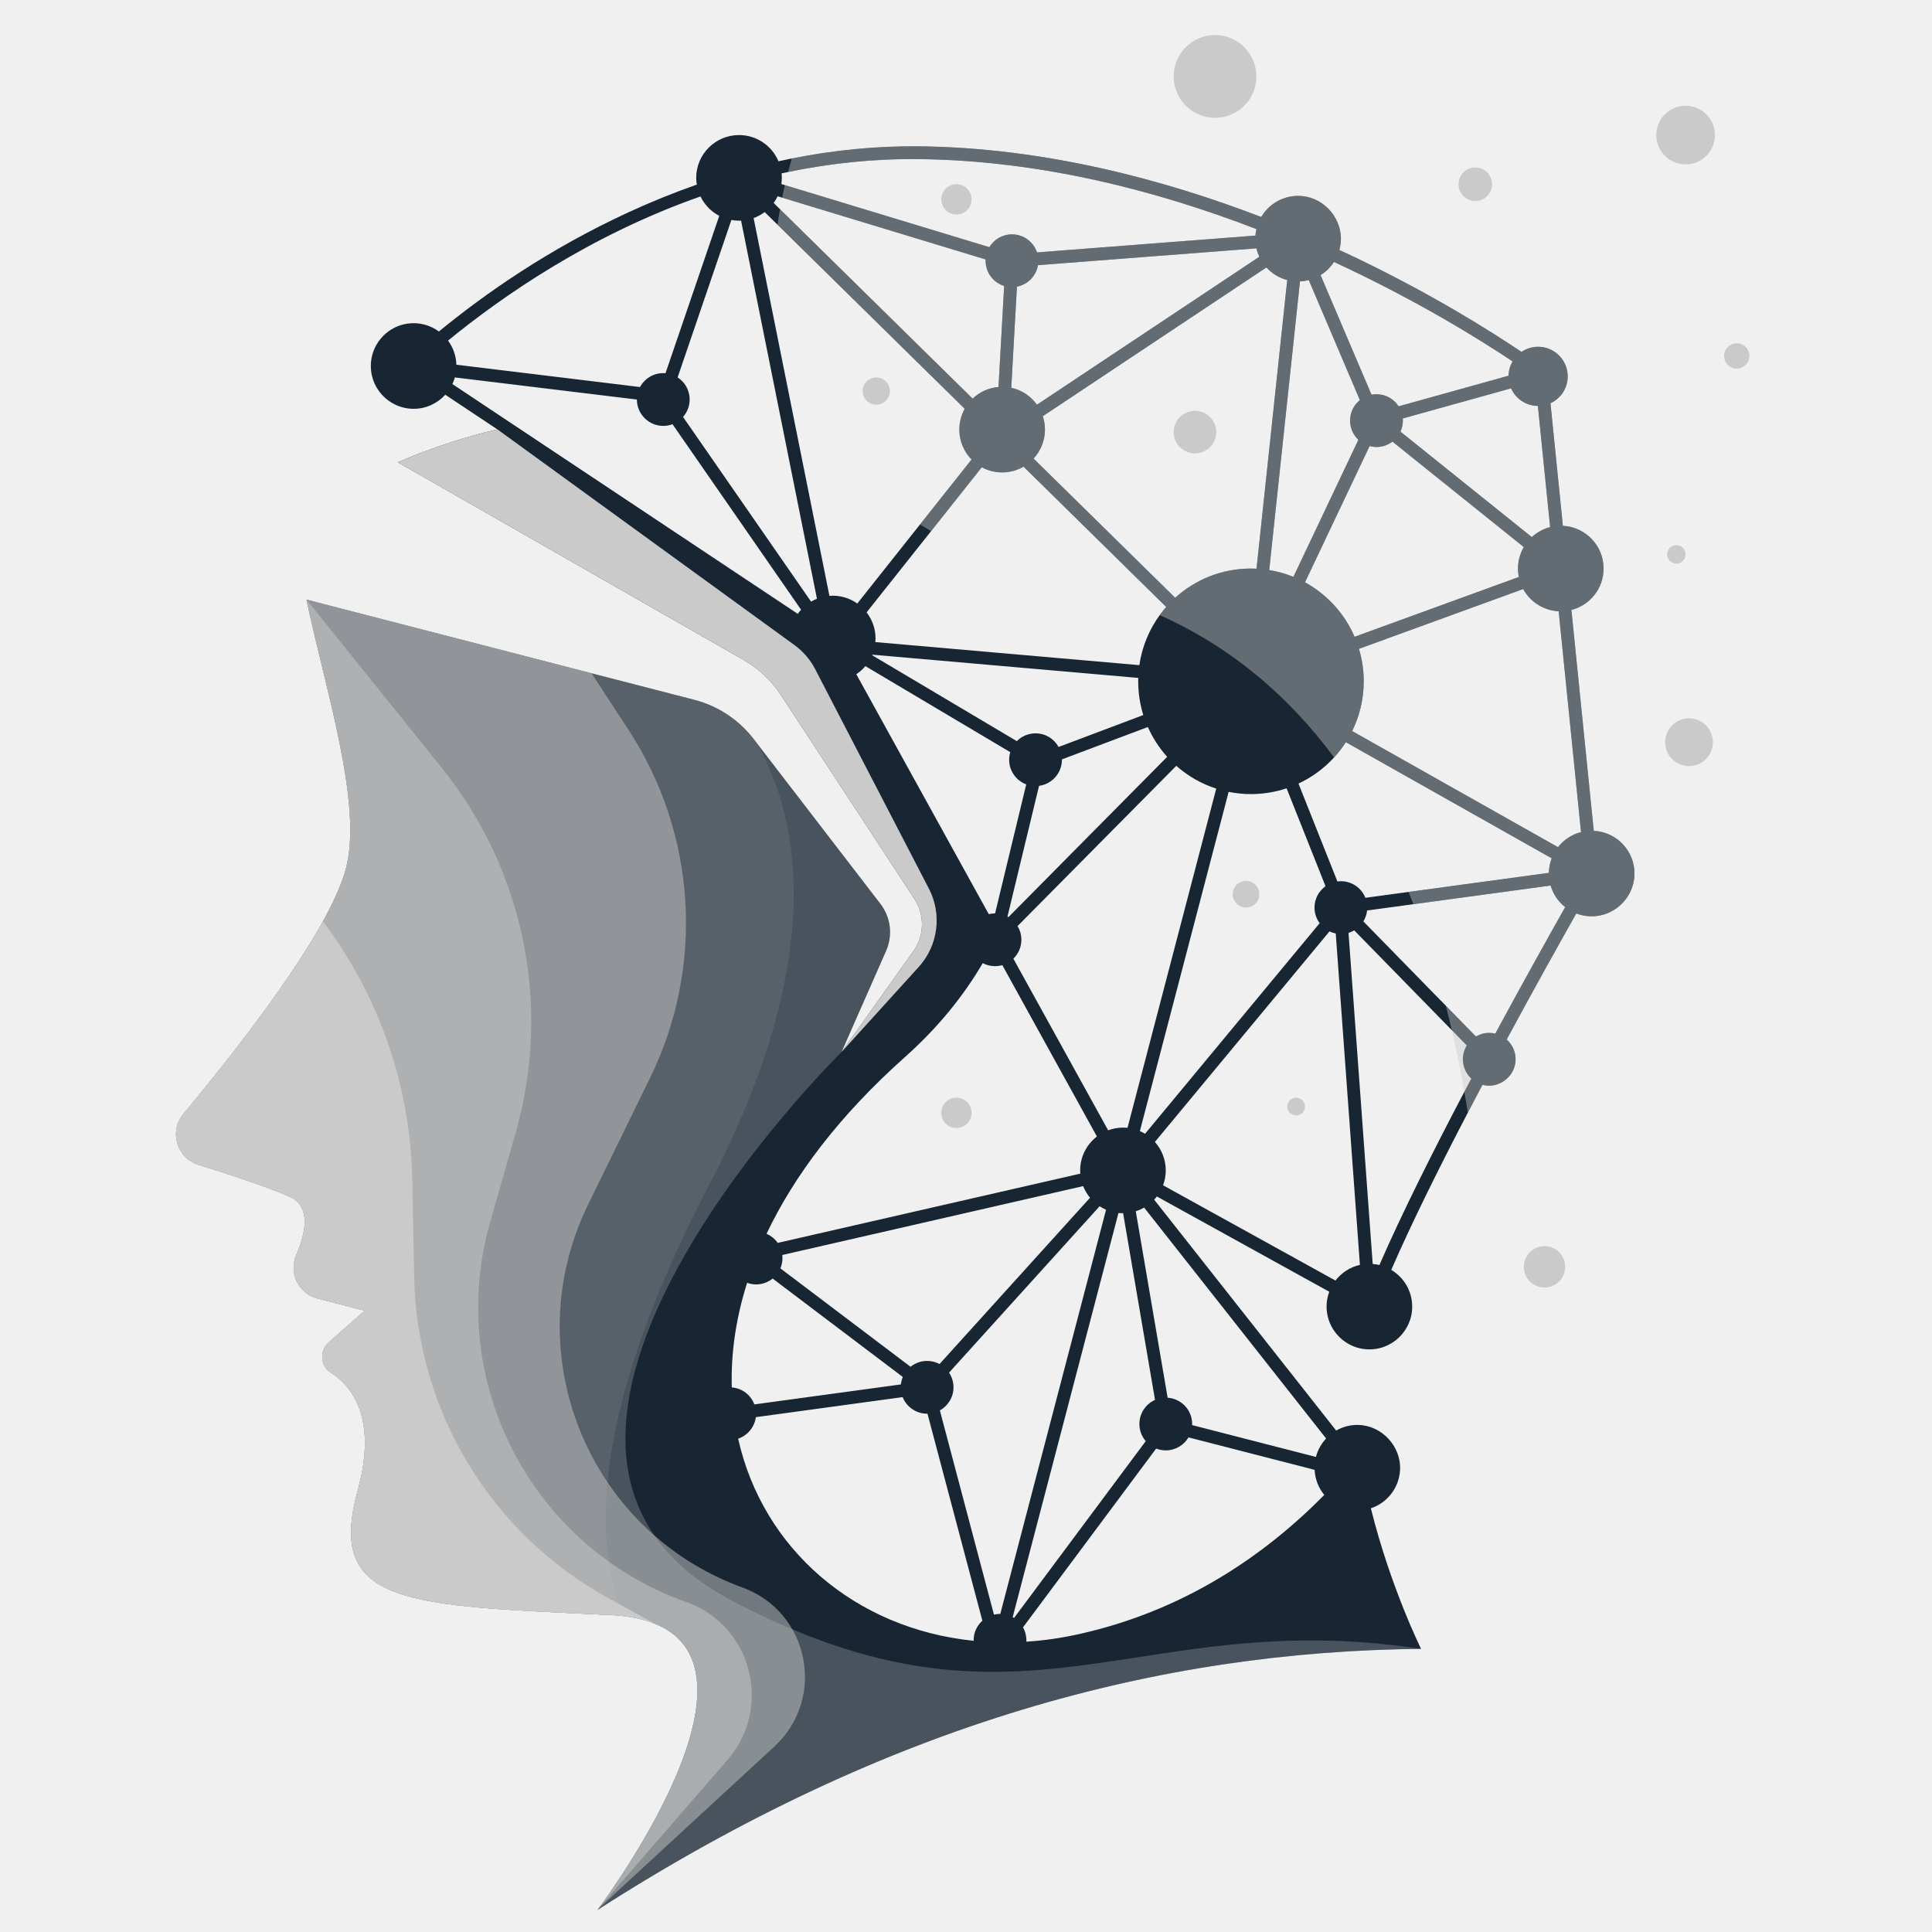
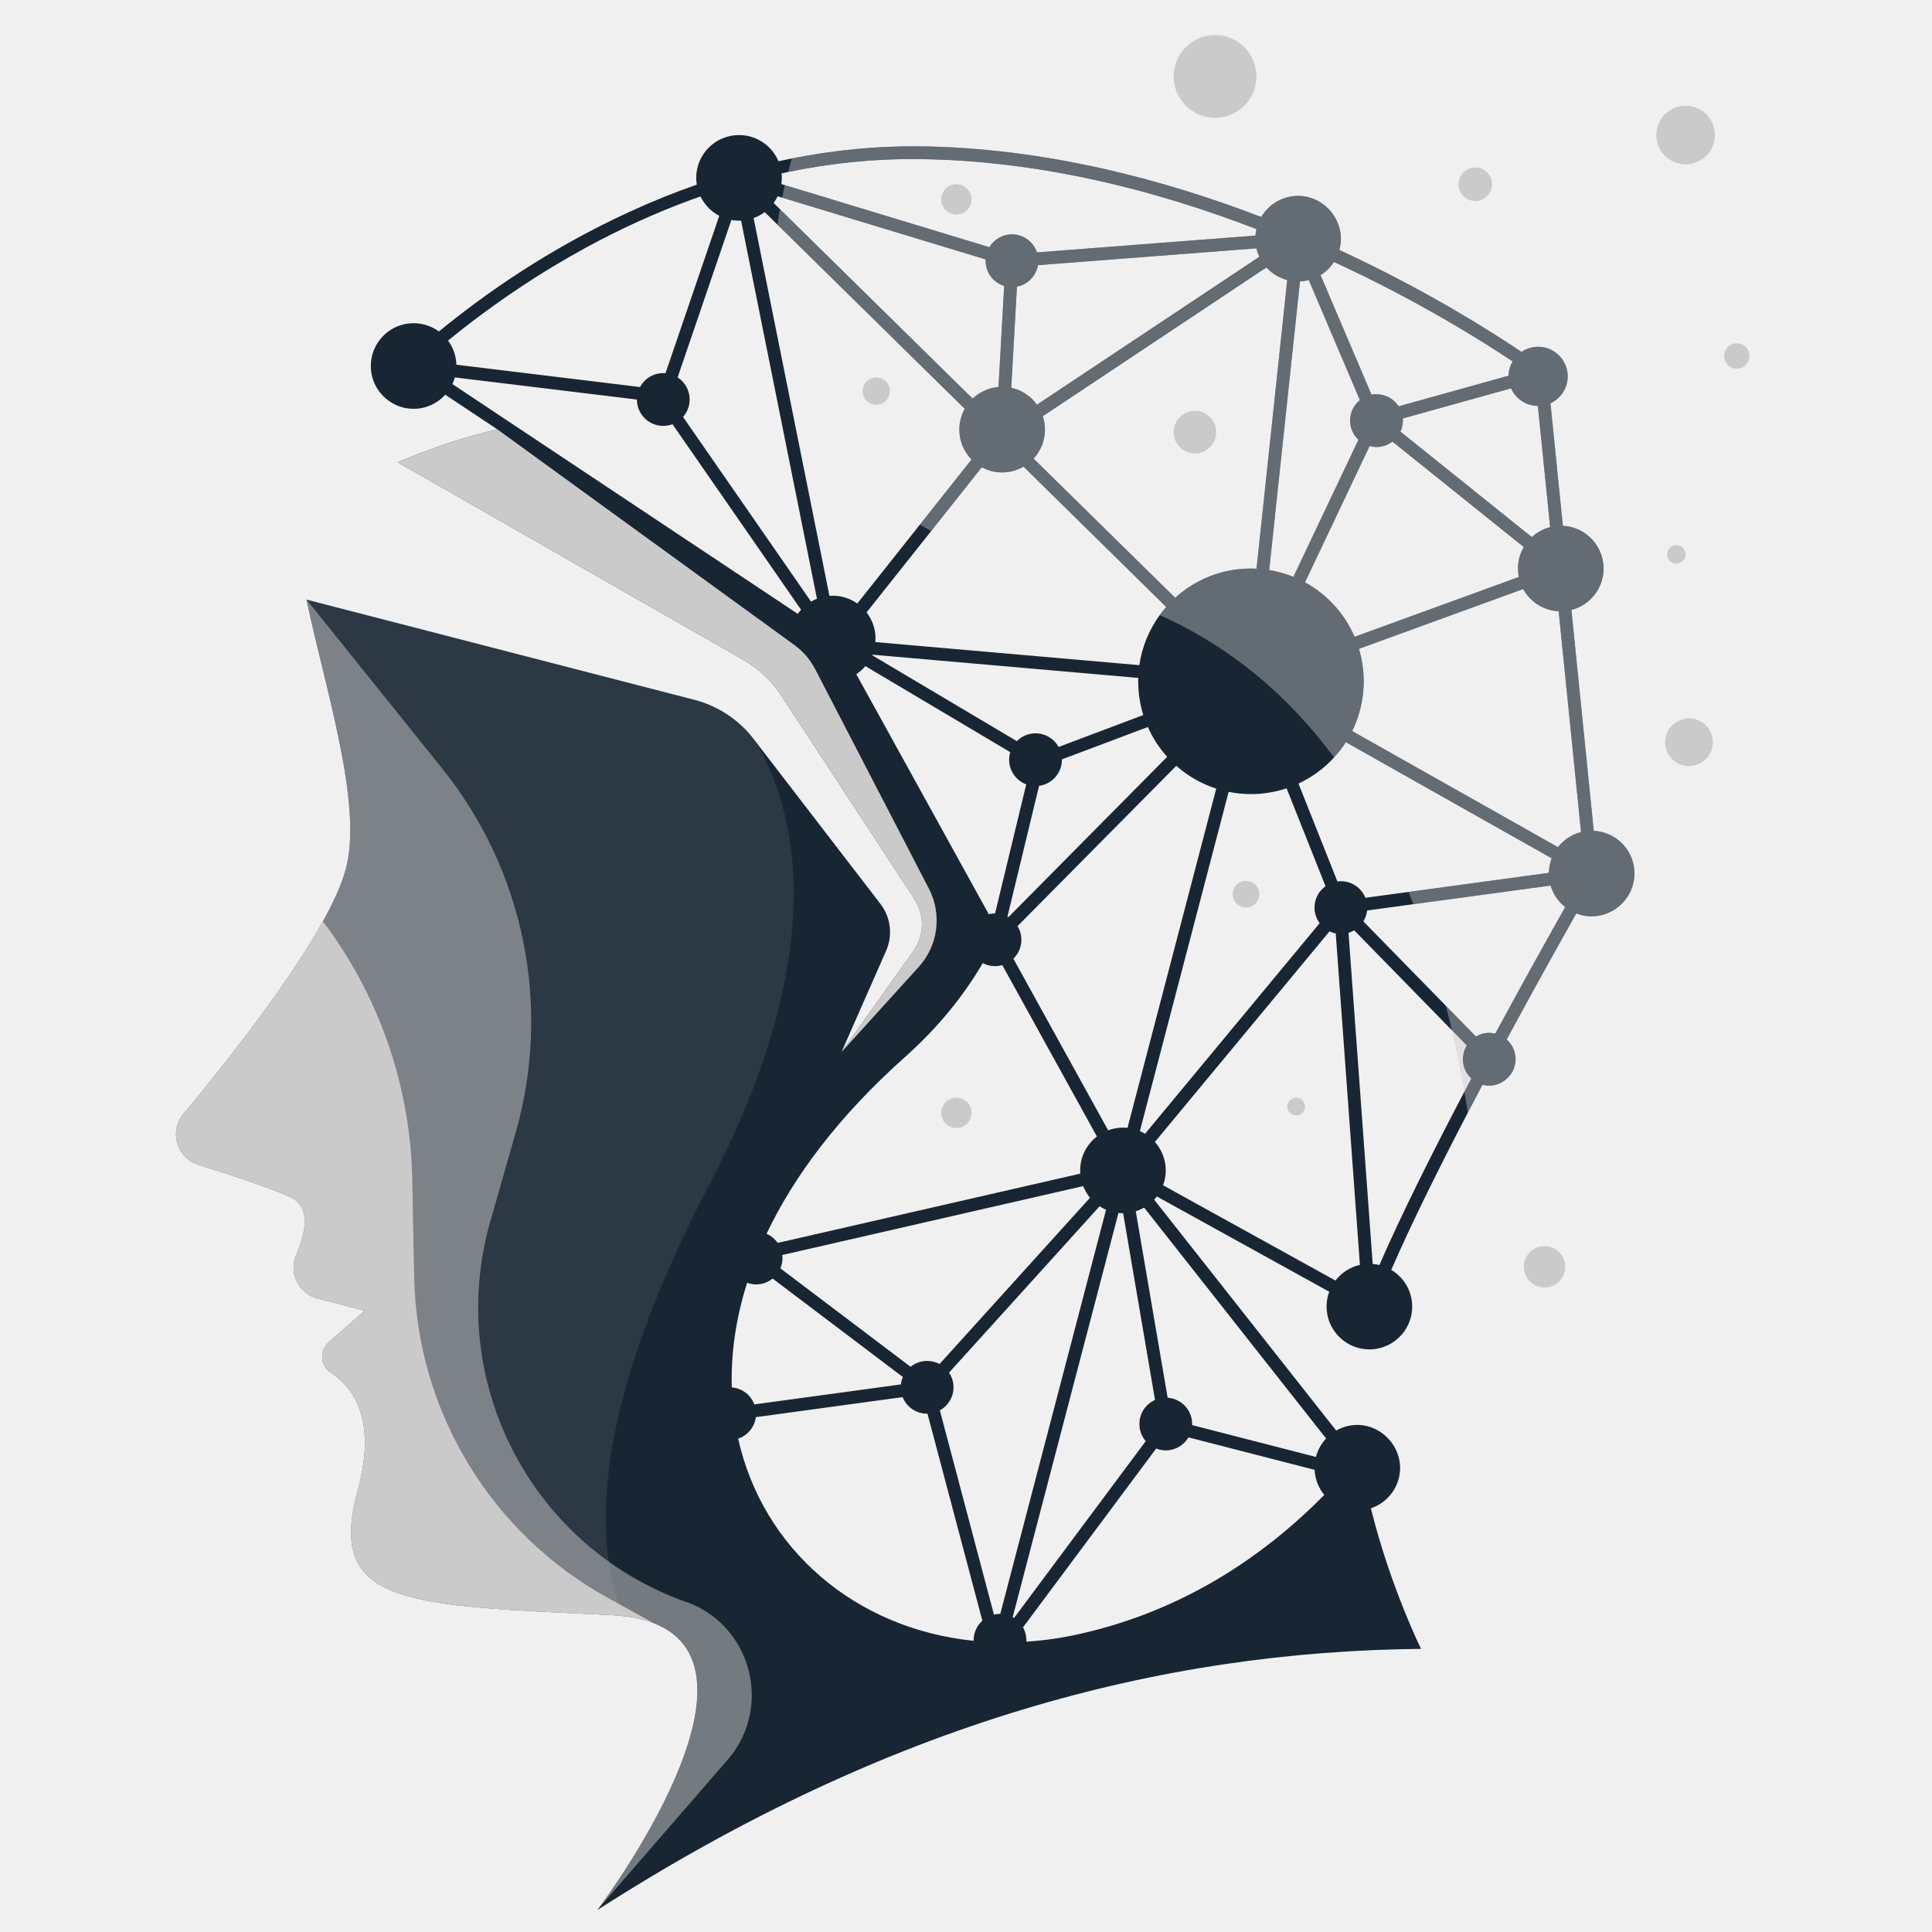
<svg xmlns="http://www.w3.org/2000/svg" width="500" zoomAndPan="magnify" viewBox="0 0 375 375" height="500" preserveAspectRatio="xMidYMid meet" version="1.0">
  <defs>
    <filter x="0%" y="0%" width="100%" height="100%" id="4037918299">
      <feColorMatrix values="0 0 0 0 1 0 0 0 0 1 0 0 0 0 1 0 0 0 1 0" color-interpolation-filters="sRGB" />
    </filter>
    <mask id="f58ec9dce4">
      <g filter="url(#4037918299)">
        <rect x="-37.5" width="450" fill="#000000" y="-37.5" height="450" fill-opacity="0.28" />
      </g>
    </mask>
    <clipPath id="74ced3c49a">
-       <rect x="0" width="244" y="0" height="257" />
-     </clipPath>
+       </clipPath>
    <mask id="589e672c5f">
      <g filter="url(#4037918299)">
        <rect x="-37.5" width="450" fill="#000000" y="-37.5" height="450" fill-opacity="0.1" />
      </g>
    </mask>
    <clipPath id="bad1a2d8bd">
      <path d="M 1 1 L 121.559 1 L 121.559 199 L 1 199 Z M 1 1 " clip-rule="nonzero" />
    </clipPath>
    <clipPath id="a85b4cb738">
      <rect x="0" width="122" y="0" height="200" />
    </clipPath>
    <mask id="f67f6f0c9b">
      <g filter="url(#4037918299)">
        <rect x="-37.5" width="450" fill="#000000" y="-37.5" height="450" fill-opacity="0.5" />
      </g>
    </mask>
    <clipPath id="5920f7707f">
-       <path d="M 1 1 L 123.48 1 L 123.48 256 L 1 256 Z M 1 1 " clip-rule="nonzero" />
-     </clipPath>
+       </clipPath>
    <clipPath id="cb611f4a67">
      <rect x="0" width="124" y="0" height="257" />
    </clipPath>
    <mask id="f1ba7c93a9">
      <g filter="url(#4037918299)">
        <rect x="-37.5" width="450" fill="#000000" y="-37.5" height="450" fill-opacity="0.21" />
      </g>
    </mask>
    <clipPath id="5c904f5c85">
      <path d="M 0.039 0.039 L 105 0.039 L 105 121.48 L 0.039 121.48 Z M 0.039 0.039 " clip-rule="nonzero" />
    </clipPath>
    <clipPath id="df3108225d">
      <rect x="0" width="106" y="0" height="122" />
    </clipPath>
    <mask id="c037784b51">
      <g filter="url(#4037918299)">
        <rect x="-37.5" width="450" fill="#000000" y="-37.5" height="450" fill-opacity="0.51" />
      </g>
    </mask>
    <clipPath id="a3824abb9d">
      <rect x="0" width="114" y="0" height="257" />
    </clipPath>
    <mask id="ef362ee9ad">
      <g filter="url(#4037918299)">
        <rect x="-37.5" width="450" fill="#000000" y="-37.5" height="450" fill-opacity="0.42" />
      </g>
    </mask>
    <clipPath id="76e46395de">
      <path d="M 0.719 0.078 L 167.52 0.078 L 167.52 188 L 0.719 188 Z M 0.719 0.078 " clip-rule="nonzero" />
    </clipPath>
    <clipPath id="7be19a2d67">
      <rect x="0" width="168" y="0" height="188" />
    </clipPath>
  </defs>
  <rect x="-37.5" width="450" fill="#ffffff" y="-37.5" height="450" fill-opacity="1" />
  <rect x="-37.5" width="450" fill="#f0f0f0" y="-37.5" height="450" fill-opacity="1" />
  <path fill="#182633" d="M 309.348 161.262 L 305.008 118.391 C 308.598 117.477 311.254 114.23 311.254 110.355 C 311.254 105.902 307.754 102.281 303.352 102.062 L 300.945 78.266 C 303.062 77.293 304.488 75.074 304.27 72.547 C 304.039 69.836 301.859 67.617 299.164 67.34 C 297.73 67.191 296.395 67.57 295.32 68.305 C 289.449 64.348 278.203 57.25 263.48 50.172 C 262.344 49.629 261.172 49.078 259.965 48.52 C 260.367 47.051 260.414 45.438 259.824 43.73 C 258.723 40.539 255.809 38.227 252.438 38.035 C 249.191 37.852 246.324 39.539 244.805 42.117 C 226.113 34.941 202.824 28.641 178.25 28.398 C 170.129 28.328 161.926 29.121 153.684 30.762 C 152.824 30.93 151.965 31.113 151.102 31.301 C 149.844 28.312 146.887 26.215 143.445 26.215 C 138.855 26.215 135.133 29.938 135.133 34.523 C 135.133 34.969 135.18 35.406 135.246 35.832 C 130.82 37.387 126.391 39.176 121.969 41.215 C 106.457 48.367 94.027 57.086 85.191 64.34 C 83.539 63.129 81.426 62.504 79.16 62.805 C 75.418 63.301 72.434 66.359 72.027 70.113 C 71.488 75.117 75.395 79.348 80.289 79.348 C 82.727 79.348 84.91 78.289 86.43 76.617 L 96.527 83.332 C 90.234 84.805 83.777 86.918 77.195 89.727 L 144.34 128.105 C 147.258 129.777 149.742 132.113 151.586 134.926 L 177.484 174.488 C 179.512 177.586 179.434 181.605 177.289 184.617 L 163.344 204.191 L 171.996 184.547 C 173.32 181.539 172.898 178.055 170.898 175.453 L 146.883 144.223 L 146.5 143.719 C 143.598 139.824 139.457 137.039 134.754 135.828 L 114.82 130.68 L 59.496 116.383 C 59.492 116.379 59.488 116.379 59.488 116.379 C 59.488 116.379 59.488 116.379 59.488 116.383 C 59.488 116.391 59.488 116.398 59.492 116.406 C 63.102 133.609 70.461 156.008 67.148 168.586 C 63.832 181.203 45.41 204.457 35.613 216.188 C 32.785 219.582 34.309 224.77 38.535 226.086 C 44.516 227.949 52 230.402 56.199 232.262 C 60.453 234.137 59.355 239.309 57.496 243.594 C 55.98 247.086 57.977 251.105 61.664 252.047 L 70.805 254.398 L 63.812 260.547 C 61.988 262.156 62.148 265.102 64.191 266.41 C 68.398 269.113 73.285 275.34 69.434 289.32 C 63.273 311.68 79.039 311.598 118.469 313.473 C 119.375 313.516 120.242 313.586 121.062 313.684 C 154.852 317.742 118.473 367.363 116.082 370.562 L 115.977 370.707 C 115.973 370.715 115.965 370.723 115.961 370.727 C 172.828 334.203 225.527 320.52 275.828 320.047 C 275.828 320.047 269.859 307.988 266.086 292.762 C 269.23 291.711 271.539 288.84 271.746 285.391 C 272.027 280.785 268.238 276.668 263.621 276.578 C 262.062 276.547 260.602 276.949 259.352 277.668 L 224.023 232.852 C 224.211 232.656 224.383 232.449 224.547 232.234 L 258.012 250.727 C 257.465 252.199 257.301 253.855 257.73 255.602 C 258.582 259.035 261.582 261.605 265.105 261.887 C 270.004 262.281 274.105 258.426 274.105 253.605 C 274.105 250.574 272.473 247.93 270.043 246.48 C 273.914 237.57 279.316 226.691 284.906 215.965 C 285.852 214.156 286.805 212.344 287.75 210.551 C 288.762 210.82 289.883 210.82 291.074 210.285 C 292.805 209.504 294.039 207.844 294.164 205.953 C 294.277 204.281 293.582 202.777 292.445 201.766 C 297.77 191.898 302.691 183.094 305.961 177.297 C 307.152 177.758 308.473 177.961 309.859 177.805 C 313.906 177.348 317.098 173.926 317.246 169.855 C 317.41 165.266 313.848 161.48 309.348 161.262 Z M 298.5 78.789 L 300.879 102.312 C 299.535 102.66 298.316 103.336 297.324 104.25 L 271.82 83.777 C 272.121 83.125 272.297 82.402 272.297 81.637 C 272.297 81.496 272.285 81.363 272.277 81.227 L 293.297 75.375 C 294.184 77.375 296.18 78.773 298.5 78.789 Z M 294.801 111.996 L 262.922 123.602 C 260.984 119.09 257.574 115.367 253.297 113.027 L 265.84 86.578 C 266.266 86.691 266.711 86.762 267.172 86.762 C 268.336 86.762 269.406 86.367 270.27 85.715 L 295.766 106.184 C 295.051 107.414 294.637 108.836 294.637 110.355 C 294.637 110.918 294.695 111.465 294.801 111.996 Z M 261.23 144.059 L 301.18 166.594 C 300.848 167.477 300.656 168.426 300.641 169.418 L 273.395 173.125 L 265.023 174.262 C 264.266 172.375 262.422 171.043 260.27 171.043 C 260.035 171.043 259.809 171.062 259.59 171.09 L 252.035 152.09 C 254.668 150.867 257.012 149.137 258.945 147.02 C 259.789 146.105 260.555 145.113 261.23 144.059 Z M 258.926 50.844 C 275.012 58.277 287.273 65.926 293.598 70.152 C 293.113 70.969 292.832 71.918 292.809 72.93 L 271.473 78.867 C 270.562 77.453 268.977 76.52 267.172 76.52 C 266.844 76.52 266.52 76.551 266.211 76.613 L 256.32 53.398 C 257.363 52.75 258.258 51.875 258.926 50.844 Z M 252.324 54.621 C 252.91 54.598 253.484 54.508 254.035 54.367 L 263.953 77.66 C 262.793 78.598 262.051 80.027 262.051 81.637 C 262.051 83.105 262.676 84.43 263.668 85.363 L 251.051 111.965 C 249.562 111.359 247.988 110.914 246.355 110.645 Z M 245.812 51.91 C 246.879 53.082 248.273 53.945 249.852 54.359 L 243.891 110.383 C 243.527 110.363 243.172 110.355 242.809 110.355 C 237.145 110.355 231.984 112.504 228.102 116.031 L 200.617 89.012 C 201.984 87.527 202.824 85.555 202.824 83.383 C 202.824 82.473 202.672 81.602 202.406 80.785 Z M 145.016 248.992 C 145.559 249.191 146.148 249.305 146.758 249.305 C 147.977 249.305 149.09 248.875 149.969 248.168 L 175.238 267.27 C 175.047 267.719 174.918 268.207 174.863 268.715 L 146.422 272.594 C 145.742 270.781 144.059 269.453 142.039 269.297 C 141.852 262.855 142.781 256.031 145.016 248.992 Z M 151.844 243.594 L 210.242 230.223 C 210.566 231.047 211.016 231.812 211.574 232.48 L 182.367 264.754 C 181.648 264.371 180.828 264.156 179.953 264.156 C 178.734 264.156 177.617 264.582 176.738 265.289 L 151.473 246.188 C 151.734 245.574 151.879 244.895 151.879 244.184 C 151.879 243.984 151.867 243.785 151.844 243.594 Z M 188.984 318.477 C 165.953 316.133 148.055 300.641 143.273 279.246 C 145.094 278.629 146.453 277.02 146.711 275.07 L 175.199 271.18 C 175.957 273.066 177.797 274.398 179.953 274.398 C 179.977 274.398 180 274.395 180.023 274.395 L 190.676 314.578 C 189.637 315.516 188.98 316.867 188.98 318.371 C 188.98 318.41 188.984 318.441 188.984 318.477 Z M 182.426 273.758 C 184.004 272.887 185.074 271.207 185.074 269.273 C 185.074 268.219 184.754 267.238 184.211 266.426 L 213.434 234.133 C 213.828 234.391 214.242 234.621 214.684 234.809 L 194.156 313.254 L 194.105 313.254 C 193.695 313.254 193.309 313.305 192.926 313.395 Z M 199.211 318.648 C 199.215 318.559 199.223 318.465 199.223 318.371 C 199.223 317.461 198.984 316.609 198.566 315.867 L 224.41 281.164 C 224.988 281.391 225.617 281.52 226.273 281.52 C 228.156 281.52 229.793 280.504 230.684 278.996 L 255.164 285.293 C 255.258 287.141 255.938 288.832 257.043 290.168 C 245.328 302.035 229.738 312.648 209.508 317.16 C 206.016 317.945 202.574 318.434 199.211 318.648 Z M 221.156 276.395 C 221.156 277.668 221.621 278.828 222.387 279.723 L 196.828 314.043 C 196.738 313.984 196.652 313.93 196.562 313.883 L 217.094 235.438 C 217.379 235.465 217.668 235.484 217.969 235.484 L 217.996 235.484 L 224.188 271.723 C 222.398 272.523 221.156 274.312 221.156 276.395 Z M 217.969 218.867 C 216.953 218.867 215.984 219.059 215.09 219.391 L 196.695 186.082 C 197.652 185.148 198.25 183.848 198.25 182.406 C 198.25 181.438 197.973 180.531 197.504 179.758 L 228.316 148.645 C 230.543 150.613 233.176 152.137 236.07 153.07 L 218.848 218.914 C 218.555 218.883 218.266 218.867 217.969 218.867 Z M 168.203 118.867 L 180.734 103.082 L 190.562 90.695 C 191.734 91.332 193.082 91.695 194.52 91.695 C 196.027 91.695 197.445 91.281 198.664 90.574 L 226.359 117.809 C 225.914 118.316 225.492 118.844 225.102 119.391 C 223.055 122.199 221.668 125.512 221.145 129.105 L 169.902 124.629 C 169.922 124.398 169.941 124.168 169.941 123.934 C 169.941 122.023 169.289 120.27 168.203 118.867 Z M 169.32 127.074 L 220.934 131.582 C 220.93 131.801 220.922 132.023 220.922 132.242 C 220.922 134.523 221.27 136.719 221.914 138.789 L 205.473 144.984 C 204.602 143.406 202.926 142.34 200.996 142.34 C 199.578 142.34 198.289 142.922 197.363 143.855 L 169.285 127.18 C 169.297 127.145 169.309 127.105 169.32 127.074 Z M 201.68 152.531 C 204.184 152.199 206.117 150.059 206.117 147.465 L 206.117 147.395 L 222.797 141.113 C 223.742 143.238 225.012 145.188 226.547 146.898 L 195.738 178.012 C 195.676 177.973 195.617 177.93 195.551 177.898 Z M 201.27 78.555 C 200.094 76.91 198.332 75.711 196.285 75.266 L 197.387 55.641 C 199.477 55.242 201.109 53.574 201.469 51.469 L 243.871 48.203 C 244 48.773 244.195 49.324 244.434 49.844 Z M 151.707 33.652 C 152.125 33.562 152.547 33.473 152.969 33.383 C 160.973 31.727 169.418 30.789 178.223 30.883 C 201.996 31.117 224.711 37.074 243.871 44.461 C 243.773 44.871 243.711 45.293 243.68 45.727 L 201.281 48.992 C 200.598 46.957 198.684 45.488 196.422 45.488 C 194.559 45.488 192.934 46.488 192.035 47.98 L 152.344 35.934 L 151.656 35.723 C 151.711 35.328 151.754 34.934 151.754 34.523 C 151.754 34.23 151.734 33.938 151.707 33.652 Z M 150.938 38.094 L 151.82 38.363 L 191.312 50.355 C 191.309 50.441 191.305 50.523 191.305 50.609 C 191.305 52.914 192.82 54.855 194.906 55.504 L 193.809 75.113 C 191.867 75.277 190.117 76.105 188.789 77.375 L 151.391 40.598 L 150.168 39.395 C 150.465 38.988 150.715 38.555 150.938 38.094 Z M 135.965 38.129 C 136.742 39.742 138.023 41.066 139.609 41.891 L 129.172 72.445 C 129.031 72.434 128.891 72.422 128.742 72.422 C 126.793 72.422 125.094 73.516 124.23 75.125 L 88.582 70.789 C 88.531 69.035 87.941 67.426 86.965 66.109 C 97.438 57.539 114.504 45.668 135.965 38.129 Z M 154.848 119.148 L 87.809 74.547 C 88 74.137 88.16 73.703 88.289 73.258 L 123.621 77.551 C 123.625 80.375 125.918 82.668 128.742 82.668 C 129.371 82.668 129.973 82.551 130.531 82.336 L 155.492 118.352 C 155.262 118.602 155.043 118.867 154.848 119.148 Z M 157.426 116.777 L 132.578 80.93 C 133.375 80.027 133.863 78.848 133.863 77.547 C 133.863 75.742 132.934 74.16 131.527 73.25 L 141.961 42.695 C 142.445 42.777 142.938 42.836 143.445 42.836 C 143.574 42.836 143.707 42.82 143.84 42.812 L 158.57 116.215 C 158.172 116.375 157.793 116.562 157.426 116.777 Z M 160.992 115.656 L 146.277 42.328 C 147.051 42.047 147.773 41.652 148.422 41.164 L 150.918 43.617 L 187.254 79.348 C 186.59 80.547 186.207 81.922 186.207 83.383 C 186.207 85.645 187.113 87.691 188.578 89.191 L 178.559 101.816 L 166.402 117.141 C 165.051 116.188 163.41 115.625 161.629 115.625 C 161.414 115.625 161.203 115.645 160.992 115.656 Z M 166.207 130.867 C 166.867 130.43 167.465 129.898 167.973 129.293 L 196.09 145.996 C 195.953 146.461 195.875 146.953 195.875 147.465 C 195.875 149.656 197.254 151.52 199.191 152.25 L 193.145 177.289 L 193.125 177.289 C 192.711 177.289 192.309 177.344 191.918 177.438 Z M 175.613 205.211 C 181.996 199.527 186.996 193.367 190.746 186.945 C 191.457 187.316 192.266 187.531 193.125 187.531 C 193.617 187.531 194.09 187.457 194.547 187.328 L 212.91 220.594 C 210.938 222.113 209.66 224.492 209.66 227.176 C 209.66 227.387 209.672 227.594 209.688 227.801 L 150.953 241.246 C 150.406 240.473 149.66 239.859 148.785 239.477 C 154.137 228.219 162.852 216.59 175.613 205.211 Z M 257.398 279.211 C 256.465 280.207 255.773 281.43 255.422 282.793 L 231.391 276.609 C 231.391 276.535 231.398 276.473 231.398 276.395 C 231.398 273.688 229.297 271.48 226.637 271.297 L 220.453 235.105 C 221.023 234.926 221.562 234.684 222.074 234.391 Z M 222.254 220.066 C 221.93 219.875 221.598 219.691 221.25 219.543 L 238.48 153.699 C 239.879 153.984 241.328 154.133 242.809 154.133 C 245.227 154.133 247.555 153.734 249.727 153.012 L 257.281 172.008 C 255.988 172.938 255.145 174.449 255.145 176.164 C 255.145 177.297 255.52 178.344 256.145 179.188 Z M 259.215 248.555 L 225.754 230.062 C 226.086 229.16 226.273 228.195 226.273 227.176 C 226.273 225.055 225.473 223.121 224.164 221.652 L 258.055 180.781 C 258.434 180.957 258.84 181.102 259.266 181.188 L 263.957 245.512 C 262.039 245.945 260.379 247.043 259.215 248.555 Z M 284.227 211.91 C 278.074 223.617 271.996 235.75 267.742 245.539 C 267.32 245.438 266.887 245.367 266.441 245.336 L 261.746 181.066 C 262.137 180.949 262.504 180.785 262.852 180.582 L 281.793 199.953 L 284.695 202.922 C 284.219 203.707 283.938 204.621 283.938 205.605 C 283.938 207.09 284.57 208.418 285.574 209.355 C 285.125 210.203 284.672 211.059 284.227 211.91 Z M 290.238 200.621 C 289.859 200.535 289.465 200.48 289.055 200.48 C 288.113 200.48 287.23 200.738 286.477 201.188 L 280.633 195.211 L 264.625 178.84 C 265.012 178.211 265.27 177.496 265.355 176.727 L 274.34 175.504 L 300.973 171.883 C 301.461 173.559 302.465 175.012 303.805 176.07 C 300.523 181.883 295.586 190.719 290.238 200.621 Z M 302.406 164.434 L 262.457 141.898 C 263.887 138.984 264.699 135.711 264.699 132.242 C 264.699 130.051 264.371 127.93 263.77 125.938 L 295.648 114.332 C 297 116.801 299.562 118.496 302.535 118.641 L 306.875 161.508 C 305.078 161.969 303.516 163.012 302.406 164.434 Z M 302.406 164.434 " fill-opacity="1" fill-rule="nonzero" />
  <path fill="#cacaca" d="M 172.723 75.91 C 172.723 76.262 172.656 76.598 172.52 76.922 C 172.387 77.246 172.195 77.531 171.949 77.781 C 171.699 78.027 171.414 78.219 171.09 78.355 C 170.766 78.488 170.426 78.555 170.078 78.555 C 169.727 78.555 169.387 78.488 169.062 78.355 C 168.738 78.219 168.453 78.027 168.207 77.781 C 167.957 77.531 167.766 77.246 167.633 76.922 C 167.496 76.598 167.43 76.262 167.43 75.91 C 167.43 75.559 167.496 75.223 167.633 74.898 C 167.766 74.574 167.957 74.285 168.207 74.039 C 168.453 73.789 168.738 73.598 169.062 73.465 C 169.387 73.332 169.727 73.262 170.078 73.262 C 170.426 73.262 170.766 73.332 171.09 73.465 C 171.414 73.598 171.699 73.789 171.949 74.039 C 172.195 74.285 172.387 74.574 172.52 74.898 C 172.656 75.223 172.723 75.559 172.723 75.91 Z M 172.723 75.91 " fill-opacity="1" fill-rule="nonzero" />
  <path fill="#cacaca" d="M 188.582 38.695 C 188.582 39.086 188.508 39.461 188.359 39.82 C 188.211 40.184 187.996 40.5 187.723 40.777 C 187.445 41.051 187.125 41.266 186.766 41.414 C 186.406 41.562 186.031 41.637 185.641 41.637 C 185.25 41.637 184.875 41.562 184.516 41.414 C 184.152 41.266 183.836 41.051 183.559 40.777 C 183.285 40.5 183.07 40.184 182.922 39.82 C 182.773 39.461 182.699 39.086 182.699 38.695 C 182.699 38.305 182.773 37.93 182.922 37.57 C 183.07 37.211 183.285 36.891 183.559 36.617 C 183.836 36.34 184.152 36.129 184.516 35.977 C 184.875 35.828 185.25 35.754 185.641 35.754 C 186.031 35.754 186.406 35.828 186.766 35.977 C 187.125 36.129 187.445 36.34 187.723 36.617 C 187.996 36.891 188.211 37.211 188.359 37.57 C 188.508 37.93 188.582 38.305 188.582 38.695 Z M 188.582 38.695 " fill-opacity="1" fill-rule="nonzero" />
  <path fill="#cacaca" d="M 243.871 14.836 C 243.871 15.363 243.82 15.887 243.715 16.402 C 243.613 16.922 243.461 17.422 243.258 17.91 C 243.059 18.398 242.809 18.859 242.516 19.301 C 242.223 19.738 241.891 20.145 241.516 20.516 C 241.145 20.891 240.738 21.223 240.301 21.516 C 239.863 21.809 239.398 22.055 238.91 22.258 C 238.426 22.461 237.922 22.613 237.406 22.715 C 236.887 22.816 236.363 22.871 235.836 22.871 C 235.309 22.871 234.789 22.816 234.27 22.715 C 233.754 22.613 233.25 22.461 232.762 22.258 C 232.277 22.055 231.812 21.809 231.375 21.516 C 230.938 21.223 230.531 20.891 230.156 20.516 C 229.785 20.145 229.449 19.738 229.156 19.301 C 228.863 18.859 228.617 18.398 228.414 17.91 C 228.215 17.422 228.062 16.922 227.957 16.402 C 227.855 15.887 227.805 15.363 227.805 14.836 C 227.805 14.309 227.855 13.785 227.957 13.27 C 228.062 12.75 228.215 12.25 228.414 11.762 C 228.617 11.273 228.863 10.812 229.156 10.375 C 229.449 9.934 229.785 9.527 230.156 9.156 C 230.531 8.781 230.938 8.449 231.375 8.156 C 231.812 7.863 232.277 7.617 232.762 7.414 C 233.25 7.215 233.754 7.059 234.27 6.957 C 234.789 6.855 235.309 6.805 235.836 6.805 C 236.363 6.805 236.887 6.855 237.406 6.957 C 237.922 7.059 238.426 7.215 238.91 7.414 C 239.398 7.617 239.863 7.863 240.301 8.156 C 240.738 8.449 241.145 8.781 241.516 9.156 C 241.891 9.527 242.223 9.934 242.516 10.375 C 242.809 10.812 243.059 11.273 243.258 11.762 C 243.461 12.25 243.613 12.75 243.715 13.27 C 243.82 13.785 243.871 14.309 243.871 14.836 Z M 243.871 14.836 " fill-opacity="1" fill-rule="nonzero" />
  <path fill="#cacaca" d="M 339.559 69.09 C 339.559 69.418 339.496 69.73 339.371 70.031 C 339.246 70.332 339.07 70.598 338.84 70.828 C 338.609 71.059 338.344 71.234 338.043 71.359 C 337.742 71.484 337.43 71.547 337.105 71.547 C 336.777 71.547 336.465 71.484 336.164 71.359 C 335.863 71.234 335.598 71.059 335.367 70.828 C 335.137 70.598 334.961 70.332 334.836 70.031 C 334.711 69.73 334.648 69.418 334.648 69.09 C 334.648 68.766 334.711 68.453 334.836 68.152 C 334.961 67.852 335.137 67.586 335.367 67.355 C 335.598 67.125 335.863 66.949 336.164 66.824 C 336.465 66.699 336.777 66.637 337.105 66.637 C 337.43 66.637 337.742 66.699 338.043 66.824 C 338.344 66.949 338.609 67.125 338.84 67.355 C 339.07 67.586 339.246 67.852 339.371 68.152 C 339.496 68.453 339.559 68.766 339.559 69.09 Z M 339.559 69.09 " fill-opacity="1" fill-rule="nonzero" />
  <path fill="#cacaca" d="M 327.176 107.605 C 327.176 107.844 327.129 108.07 327.039 108.289 C 326.949 108.512 326.816 108.703 326.648 108.871 C 326.48 109.039 326.289 109.172 326.07 109.262 C 325.848 109.352 325.621 109.398 325.383 109.398 C 325.145 109.398 324.918 109.352 324.695 109.262 C 324.477 109.172 324.281 109.039 324.113 108.871 C 323.945 108.703 323.816 108.512 323.727 108.289 C 323.637 108.07 323.59 107.844 323.59 107.605 C 323.59 107.367 323.637 107.141 323.727 106.918 C 323.816 106.699 323.945 106.504 324.113 106.336 C 324.281 106.168 324.477 106.039 324.695 105.949 C 324.918 105.859 325.145 105.812 325.383 105.812 C 325.621 105.812 325.848 105.859 326.07 105.949 C 326.289 106.039 326.48 106.168 326.648 106.336 C 326.816 106.504 326.949 106.699 327.039 106.918 C 327.129 107.141 327.176 107.367 327.176 107.605 Z M 327.176 107.605 " fill-opacity="1" fill-rule="nonzero" />
  <path fill="#cacaca" d="M 289.609 35.758 C 289.609 36.191 289.527 36.605 289.363 37.004 C 289.195 37.402 288.961 37.758 288.656 38.062 C 288.352 38.367 288 38.602 287.598 38.766 C 287.199 38.934 286.785 39.016 286.352 39.016 C 285.922 39.016 285.508 38.934 285.105 38.766 C 284.707 38.602 284.355 38.367 284.051 38.062 C 283.746 37.758 283.512 37.402 283.344 37.004 C 283.18 36.605 283.098 36.191 283.098 35.758 C 283.098 35.328 283.18 34.91 283.344 34.512 C 283.512 34.113 283.746 33.762 284.051 33.457 C 284.355 33.152 284.707 32.914 285.105 32.75 C 285.508 32.586 285.922 32.504 286.352 32.504 C 286.785 32.504 287.199 32.586 287.598 32.75 C 288 32.914 288.352 33.152 288.656 33.457 C 288.961 33.762 289.195 34.113 289.363 34.512 C 289.527 34.91 289.609 35.328 289.609 35.758 Z M 289.609 35.758 " fill-opacity="1" fill-rule="nonzero" />
  <path fill="#cacaca" d="M 332.473 144.062 C 332.473 144.367 332.441 144.668 332.383 144.969 C 332.324 145.266 332.234 145.555 332.121 145.836 C 332.004 146.117 331.859 146.387 331.691 146.641 C 331.523 146.891 331.328 147.125 331.113 147.34 C 330.898 147.555 330.664 147.75 330.41 147.918 C 330.16 148.086 329.891 148.23 329.609 148.348 C 329.328 148.461 329.039 148.551 328.742 148.609 C 328.441 148.668 328.141 148.699 327.836 148.699 C 327.531 148.699 327.23 148.668 326.934 148.609 C 326.633 148.551 326.344 148.461 326.062 148.348 C 325.781 148.23 325.516 148.086 325.262 147.918 C 325.008 147.75 324.773 147.555 324.559 147.34 C 324.344 147.125 324.152 146.891 323.98 146.641 C 323.812 146.387 323.672 146.117 323.555 145.836 C 323.438 145.555 323.348 145.266 323.289 144.969 C 323.23 144.668 323.199 144.367 323.199 144.062 C 323.199 143.758 323.23 143.457 323.289 143.16 C 323.348 142.859 323.438 142.57 323.555 142.289 C 323.672 142.008 323.812 141.742 323.98 141.488 C 324.152 141.234 324.344 141 324.559 140.785 C 324.773 140.57 325.008 140.379 325.262 140.207 C 325.516 140.039 325.781 139.898 326.062 139.781 C 326.344 139.664 326.633 139.574 326.934 139.516 C 327.23 139.457 327.531 139.426 327.836 139.426 C 328.141 139.426 328.441 139.457 328.742 139.516 C 329.039 139.574 329.328 139.664 329.609 139.781 C 329.891 139.898 330.16 140.039 330.41 140.207 C 330.664 140.379 330.898 140.57 331.113 140.785 C 331.328 141 331.523 141.234 331.691 141.488 C 331.859 141.742 332.004 142.008 332.121 142.289 C 332.234 142.57 332.324 142.859 332.383 143.16 C 332.441 143.457 332.473 143.758 332.473 144.062 Z M 332.473 144.062 " fill-opacity="1" fill-rule="nonzero" />
  <path fill="#cacaca" d="M 303.805 245.887 C 303.805 246.152 303.777 246.414 303.727 246.672 C 303.676 246.93 303.598 247.18 303.496 247.426 C 303.398 247.668 303.273 247.898 303.125 248.121 C 302.98 248.34 302.812 248.543 302.625 248.727 C 302.441 248.914 302.238 249.082 302.02 249.227 C 301.801 249.375 301.566 249.496 301.324 249.598 C 301.082 249.699 300.828 249.777 300.57 249.828 C 300.312 249.879 300.051 249.906 299.785 249.906 C 299.523 249.906 299.262 249.879 299.004 249.828 C 298.746 249.777 298.492 249.699 298.25 249.598 C 298.008 249.496 297.773 249.375 297.555 249.227 C 297.336 249.082 297.133 248.914 296.945 248.727 C 296.762 248.543 296.594 248.34 296.445 248.121 C 296.301 247.898 296.176 247.668 296.074 247.426 C 295.977 247.18 295.898 246.93 295.848 246.672 C 295.797 246.414 295.77 246.152 295.77 245.887 C 295.77 245.625 295.797 245.363 295.848 245.105 C 295.898 244.844 295.977 244.594 296.074 244.352 C 296.176 244.105 296.301 243.875 296.445 243.656 C 296.594 243.438 296.762 243.234 296.945 243.047 C 297.133 242.859 297.336 242.695 297.555 242.547 C 297.773 242.402 298.008 242.277 298.25 242.176 C 298.492 242.078 298.746 242 299.004 241.949 C 299.262 241.898 299.523 241.871 299.785 241.871 C 300.051 241.871 300.312 241.898 300.57 241.949 C 300.828 242 301.082 242.078 301.324 242.176 C 301.566 242.277 301.801 242.402 302.02 242.547 C 302.238 242.695 302.441 242.859 302.625 243.047 C 302.812 243.234 302.98 243.438 303.125 243.656 C 303.273 243.875 303.398 244.105 303.496 244.352 C 303.598 244.594 303.676 244.844 303.727 245.105 C 303.777 245.363 303.805 245.625 303.805 245.887 Z M 303.805 245.887 " fill-opacity="1" fill-rule="nonzero" />
  <path fill="#cacaca" d="M 244.438 173.562 C 244.438 173.906 244.371 174.234 244.242 174.551 C 244.109 174.867 243.922 175.148 243.68 175.391 C 243.438 175.633 243.16 175.82 242.844 175.953 C 242.523 176.082 242.195 176.148 241.852 176.148 C 241.508 176.148 241.18 176.082 240.863 175.953 C 240.547 175.82 240.266 175.633 240.023 175.391 C 239.781 175.148 239.594 174.867 239.465 174.551 C 239.332 174.234 239.266 173.906 239.266 173.562 C 239.266 173.219 239.332 172.891 239.465 172.574 C 239.594 172.258 239.781 171.977 240.023 171.734 C 240.266 171.492 240.547 171.305 240.863 171.176 C 241.18 171.043 241.508 170.977 241.852 170.977 C 242.195 170.977 242.523 171.043 242.844 171.176 C 243.16 171.305 243.438 171.492 243.68 171.734 C 243.922 171.977 244.109 172.258 244.242 172.574 C 244.371 172.891 244.438 173.219 244.438 173.562 Z M 244.438 173.562 " fill-opacity="1" fill-rule="nonzero" />
  <path fill="#cacaca" d="M 253.297 214.785 C 253.297 215.012 253.254 215.23 253.164 215.441 C 253.078 215.652 252.953 215.84 252.793 216 C 252.633 216.164 252.445 216.285 252.234 216.375 C 252.023 216.461 251.805 216.504 251.574 216.504 C 251.348 216.504 251.125 216.461 250.914 216.375 C 250.703 216.285 250.52 216.164 250.355 216 C 250.195 215.84 250.07 215.652 249.984 215.441 C 249.895 215.23 249.852 215.012 249.852 214.785 C 249.852 214.555 249.895 214.336 249.984 214.125 C 250.07 213.914 250.195 213.727 250.355 213.566 C 250.52 213.406 250.703 213.281 250.914 213.191 C 251.125 213.105 251.348 213.062 251.574 213.062 C 251.805 213.062 252.023 213.105 252.234 213.191 C 252.445 213.281 252.633 213.406 252.793 213.566 C 252.953 213.727 253.078 213.914 253.164 214.125 C 253.254 214.336 253.297 214.555 253.297 214.785 Z M 253.297 214.785 " fill-opacity="1" fill-rule="nonzero" />
  <path fill="#cacaca" d="M 188.582 216.004 C 188.582 216.395 188.508 216.77 188.359 217.129 C 188.211 217.488 187.996 217.809 187.723 218.082 C 187.445 218.359 187.125 218.57 186.766 218.723 C 186.406 218.871 186.031 218.945 185.641 218.945 C 185.25 218.945 184.875 218.871 184.516 218.723 C 184.152 218.57 183.836 218.359 183.559 218.082 C 183.285 217.809 183.07 217.488 182.922 217.129 C 182.773 216.77 182.699 216.395 182.699 216.004 C 182.699 215.613 182.773 215.238 182.922 214.879 C 183.07 214.516 183.285 214.199 183.559 213.922 C 183.836 213.648 184.152 213.434 184.516 213.285 C 184.875 213.137 185.25 213.062 185.641 213.062 C 186.031 213.062 186.406 213.137 186.766 213.285 C 187.125 213.434 187.445 213.648 187.723 213.922 C 187.996 214.199 188.211 214.516 188.359 214.879 C 188.508 215.238 188.582 215.613 188.582 216.004 Z M 188.582 216.004 " fill-opacity="1" fill-rule="nonzero" />
  <path fill="#cacaca" d="M 236.07 83.871 C 236.07 84.145 236.047 84.414 235.992 84.68 C 235.938 84.945 235.859 85.203 235.758 85.453 C 235.652 85.703 235.527 85.941 235.375 86.168 C 235.223 86.395 235.055 86.602 234.859 86.797 C 234.668 86.988 234.461 87.16 234.234 87.309 C 234.008 87.461 233.77 87.586 233.52 87.691 C 233.27 87.797 233.012 87.875 232.746 87.926 C 232.477 87.98 232.211 88.008 231.938 88.008 C 231.668 88.008 231.398 87.98 231.133 87.926 C 230.867 87.875 230.605 87.797 230.355 87.691 C 230.105 87.586 229.867 87.461 229.641 87.309 C 229.414 87.16 229.207 86.988 229.016 86.797 C 228.824 86.602 228.652 86.395 228.5 86.168 C 228.352 85.941 228.223 85.703 228.117 85.453 C 228.016 85.203 227.938 84.945 227.883 84.68 C 227.832 84.414 227.805 84.145 227.805 83.871 C 227.805 83.602 227.832 83.332 227.883 83.066 C 227.938 82.801 228.016 82.539 228.117 82.289 C 228.223 82.039 228.352 81.801 228.5 81.574 C 228.652 81.352 228.824 81.141 229.016 80.949 C 229.207 80.758 229.414 80.586 229.641 80.434 C 229.867 80.285 230.105 80.156 230.355 80.055 C 230.605 79.949 230.867 79.871 231.133 79.816 C 231.398 79.766 231.668 79.738 231.938 79.738 C 232.211 79.738 232.477 79.766 232.746 79.816 C 233.012 79.871 233.27 79.949 233.52 80.055 C 233.77 80.156 234.008 80.285 234.234 80.434 C 234.461 80.586 234.668 80.758 234.859 80.949 C 235.055 81.141 235.223 81.352 235.375 81.574 C 235.527 81.801 235.652 82.039 235.758 82.289 C 235.859 82.539 235.938 82.801 235.992 83.066 C 236.047 83.332 236.07 83.602 236.07 83.871 Z M 236.07 83.871 " fill-opacity="1" fill-rule="nonzero" />
-   <path fill="#cacaca" d="M 332.867 26.215 C 332.867 26.59 332.828 26.957 332.758 27.324 C 332.684 27.691 332.578 28.047 332.434 28.395 C 332.289 28.738 332.113 29.066 331.906 29.375 C 331.699 29.688 331.465 29.977 331.199 30.238 C 330.934 30.504 330.648 30.738 330.336 30.945 C 330.027 31.156 329.699 31.332 329.352 31.473 C 329.008 31.617 328.652 31.723 328.285 31.797 C 327.918 31.871 327.547 31.906 327.176 31.906 C 326.801 31.906 326.43 31.871 326.066 31.797 C 325.699 31.723 325.344 31.617 324.996 31.473 C 324.652 31.328 324.324 31.156 324.012 30.945 C 323.703 30.738 323.414 30.504 323.148 30.238 C 322.887 29.977 322.648 29.688 322.441 29.375 C 322.234 29.066 322.059 28.738 321.918 28.395 C 321.773 28.047 321.664 27.691 321.594 27.324 C 321.52 26.957 321.484 26.59 321.484 26.215 C 321.484 25.84 321.52 25.473 321.594 25.105 C 321.664 24.738 321.773 24.383 321.918 24.035 C 322.059 23.691 322.234 23.363 322.441 23.051 C 322.648 22.742 322.887 22.453 323.148 22.191 C 323.414 21.926 323.703 21.691 324.012 21.48 C 324.324 21.273 324.652 21.098 324.996 20.957 C 325.344 20.812 325.699 20.707 326.066 20.633 C 326.43 20.559 326.801 20.523 327.176 20.523 C 327.547 20.523 327.918 20.559 328.285 20.633 C 328.652 20.707 329.008 20.812 329.352 20.957 C 329.699 21.098 330.027 21.273 330.336 21.48 C 330.648 21.691 330.934 21.926 331.199 22.191 C 331.465 22.453 331.699 22.742 331.906 23.051 C 332.113 23.363 332.289 23.691 332.434 24.035 C 332.578 24.383 332.684 24.738 332.758 25.105 C 332.828 25.473 332.867 25.84 332.867 26.215 Z M 332.867 26.215 " fill-opacity="1" fill-rule="nonzero" />
+   <path fill="#cacaca" d="M 332.867 26.215 C 332.867 26.59 332.828 26.957 332.758 27.324 C 332.684 27.691 332.578 28.047 332.434 28.395 C 332.289 28.738 332.113 29.066 331.906 29.375 C 331.699 29.688 331.465 29.977 331.199 30.238 C 330.934 30.504 330.648 30.738 330.336 30.945 C 329.008 31.617 328.652 31.723 328.285 31.797 C 327.918 31.871 327.547 31.906 327.176 31.906 C 326.801 31.906 326.43 31.871 326.066 31.797 C 325.699 31.723 325.344 31.617 324.996 31.473 C 324.652 31.328 324.324 31.156 324.012 30.945 C 323.703 30.738 323.414 30.504 323.148 30.238 C 322.887 29.977 322.648 29.688 322.441 29.375 C 322.234 29.066 322.059 28.738 321.918 28.395 C 321.773 28.047 321.664 27.691 321.594 27.324 C 321.52 26.957 321.484 26.59 321.484 26.215 C 321.484 25.84 321.52 25.473 321.594 25.105 C 321.664 24.738 321.773 24.383 321.918 24.035 C 322.059 23.691 322.234 23.363 322.441 23.051 C 322.648 22.742 322.887 22.453 323.148 22.191 C 323.414 21.926 323.703 21.691 324.012 21.48 C 324.324 21.273 324.652 21.098 324.996 20.957 C 325.344 20.812 325.699 20.707 326.066 20.633 C 326.43 20.559 326.801 20.523 327.176 20.523 C 327.547 20.523 327.918 20.559 328.285 20.633 C 328.652 20.707 329.008 20.812 329.352 20.957 C 329.699 21.098 330.027 21.273 330.336 21.48 C 330.648 21.691 330.934 21.926 331.199 22.191 C 331.465 22.453 331.699 22.742 331.906 23.051 C 332.113 23.363 332.289 23.691 332.434 24.035 C 332.578 24.383 332.684 24.738 332.758 25.105 C 332.828 25.473 332.867 25.84 332.867 26.215 Z M 332.867 26.215 " fill-opacity="1" fill-rule="nonzero" />
  <g mask="url(#f58ec9dce4)">
    <g transform="matrix(1, 0, 0, 1, 33, 115)">
      <g clip-path="url(#74ced3c49a)">
        <path fill="#cacaca" d="M 83.082 255.562 C 85.473 252.363 121.852 202.742 88.062 198.684 C 87.242 198.586 86.371 198.516 85.469 198.473 C 46.039 196.598 30.273 196.68 36.434 174.32 C 40.285 160.34 35.398 154.113 31.191 151.41 C 29.148 150.102 28.988 147.156 30.812 145.547 L 37.805 139.398 L 28.664 137.047 C 24.977 136.105 22.98 132.086 24.496 128.594 C 26.355 124.309 27.453 119.137 23.199 117.262 C 19 115.402 11.516 112.949 5.535 111.086 C 1.309 109.77 -0.215 104.582 2.613 101.188 C 12.41 89.457 30.832 66.203 34.148 53.586 C 37.461 41.008 30.102 18.609 26.492 1.406 C 26.488 1.398 26.488 1.391 26.488 1.383 C 26.488 1.379 26.488 1.379 26.488 1.379 C 26.488 1.379 26.492 1.379 26.496 1.383 L 81.82 15.68 L 101.754 20.828 C 106.457 22.039 110.598 24.824 113.5 28.719 L 113.883 29.223 L 137.898 60.453 C 139.898 63.055 140.32 66.539 138.996 69.547 L 130.344 89.191 C 130.344 89.191 52.387 165.844 109.016 195.66 C 165.648 225.477 187.066 196.547 242.828 205.047 C 192.527 205.523 139.824 219.203 82.961 255.727 C 82.965 255.723 82.973 255.715 82.977 255.707 Z M 83.082 255.562 " fill-opacity="1" fill-rule="nonzero" />
      </g>
    </g>
  </g>
  <g mask="url(#589e672c5f)">
    <g transform="matrix(1, 0, 0, 1, 33, 115)">
      <g clip-path="url(#a85b4cb738)">
        <g clip-path="url(#bad1a2d8bd)">
          <path fill="#e2e2e2" d="M 104.535 115.223 C 80.539 161.195 82.656 186.152 88.062 198.684 C 87.242 198.586 86.371 198.516 85.469 198.473 C 46.039 196.598 30.273 196.68 36.434 174.32 C 40.285 160.34 35.398 154.113 31.191 151.41 C 29.148 150.102 28.988 147.156 30.812 145.547 L 37.805 139.398 L 28.664 137.047 C 24.977 136.105 22.98 132.086 24.496 128.594 C 26.355 124.309 27.453 119.137 23.199 117.262 C 19 115.402 11.516 112.949 5.535 111.086 C 1.309 109.77 -0.215 104.582 2.613 101.188 C 12.41 89.457 30.832 66.203 34.148 53.586 C 37.461 41.008 30.102 18.609 26.492 1.406 C 26.488 1.398 26.488 1.391 26.488 1.383 C 26.488 1.379 26.488 1.379 26.488 1.379 C 26.488 1.379 26.492 1.379 26.496 1.383 L 81.82 15.68 L 101.754 20.828 C 106.457 22.039 110.598 24.824 113.5 28.719 L 113.883 29.223 C 122.32 44.086 127.574 71.078 104.535 115.223 Z M 104.535 115.223 " fill-opacity="1" fill-rule="nonzero" />
        </g>
      </g>
    </g>
  </g>
  <g mask="url(#f67f6f0c9b)">
    <g transform="matrix(1, 0, 0, 1, 33, 115)">
      <g clip-path="url(#cb611f4a67)">
        <g clip-path="url(#5920f7707f)">
          <path fill="#cacaca" d="M 83.082 255.562 C 85.527 252.285 123.645 200.301 85.469 198.473 C 46.039 196.598 30.273 196.68 36.434 174.32 C 40.285 160.34 35.398 154.113 31.191 151.41 C 29.148 150.102 28.988 147.156 30.812 145.547 L 37.805 139.398 L 28.664 137.047 C 24.977 136.105 22.98 132.086 24.496 128.594 C 26.355 124.309 27.453 119.141 23.199 117.262 C 19 115.402 11.516 112.949 5.535 111.086 C 1.309 109.77 -0.215 104.582 2.613 101.188 C 12.41 89.457 30.832 66.203 34.148 53.586 C 37.461 41.008 30.102 18.609 26.492 1.406 C 26.488 1.398 26.488 1.391 26.488 1.383 C 26.488 1.379 26.488 1.379 26.488 1.379 C 26.488 1.379 26.492 1.379 26.496 1.383 L 81.82 15.68 L 89.02 26.707 C 102.199 46.895 103.785 72.531 93.191 94.188 L 81.141 118.82 C 67.074 147.578 81.035 182.184 111.113 193.133 C 124.082 197.855 127.453 214.633 117.309 223.996 Z M 83.082 255.562 " fill-opacity="1" fill-rule="nonzero" />
        </g>
      </g>
    </g>
  </g>
  <g mask="url(#f1ba7c93a9)">
    <g transform="matrix(1, 0, 0, 1, 77, 83)">
      <g clip-path="url(#df3108225d)">
        <g clip-path="url(#5c904f5c85)">
          <path fill="#e2e2e2" d="M 100.289 101.617 C 102.434 98.605 102.512 94.586 100.484 91.488 L 74.586 51.926 C 72.742 49.113 70.258 46.777 67.34 45.105 L 0.195 6.727 C 6.777 3.918 13.234 1.805 19.527 0.332 L 77.195 42.207 C 78.883 43.43 80.262 45.035 81.223 46.887 L 103.297 89.492 C 105.875 94.473 105.09 100.527 101.32 104.68 L 86.344 121.188 Z M 100.289 101.617 " fill-opacity="1" fill-rule="nonzero" />
        </g>
      </g>
    </g>
  </g>
  <path fill="#cacaca" d="M 177.289 184.617 C 179.434 181.605 179.512 177.586 177.484 174.488 L 151.586 134.926 C 149.742 132.113 147.258 129.777 144.34 128.105 L 77.195 89.727 C 83.777 86.918 90.234 84.805 96.527 83.332 L 154.195 125.207 C 155.883 126.43 157.262 128.035 158.223 129.887 L 180.297 172.492 C 182.875 177.473 182.09 183.527 178.32 187.68 L 163.344 204.188 Z M 177.289 184.617 " fill-opacity="1" fill-rule="nonzero" />
  <g mask="url(#c037784b51)">
    <g transform="matrix(1, 0, 0, 1, 33, 115)">
      <g clip-path="url(#a3824abb9d)">
        <path fill="#cacaca" d="M 112.918 214.047 C 112.918 218.449 111.41 222.91 108.207 226.602 L 83.082 255.562 C 85.18 252.75 113.547 214.07 97.43 201.996 C 96.461 201.27 95.332 200.641 94.02 200.121 C 91.734 199.211 88.91 198.637 85.469 198.473 C 46.039 196.598 30.273 196.68 36.434 174.32 C 40.285 160.34 35.398 154.113 31.191 151.41 C 29.148 150.102 28.988 147.156 30.812 145.547 L 37.805 139.398 L 28.664 137.047 C 24.977 136.105 22.98 132.086 24.496 128.594 C 26.355 124.309 27.453 119.137 23.199 117.262 C 19 115.402 11.516 112.949 5.535 111.086 C 1.309 109.77 -0.215 104.582 2.613 101.188 C 10.129 92.188 22.723 76.402 29.676 63.84 C 31.789 60.031 33.379 56.523 34.148 53.586 C 37.461 41.008 30.102 18.609 26.492 1.406 C 26.488 1.398 26.488 1.391 26.488 1.383 C 26.492 1.383 26.496 1.383 26.496 1.383 L 52.816 34.141 C 68.762 53.984 74.09 80.328 67.102 104.809 L 62.156 122.129 C 53.266 153.273 70.414 185.914 101.105 196.266 C 108.676 199.43 112.918 206.656 112.918 214.047 Z M 112.918 214.047 " fill-opacity="1" fill-rule="nonzero" />
      </g>
    </g>
  </g>
  <path fill="#cacaca" d="M 127.02 315.121 C 124.734 314.211 121.91 313.637 118.469 313.473 C 79.039 311.598 63.273 311.68 69.434 289.32 C 73.285 275.34 68.398 269.113 64.191 266.41 C 62.148 265.102 61.988 262.156 63.812 260.547 L 70.805 254.398 L 61.664 252.047 C 57.977 251.105 55.98 247.086 57.496 243.594 C 59.355 239.309 60.453 234.137 56.199 232.262 C 52 230.402 44.516 227.949 38.535 226.086 C 34.309 224.77 32.785 219.582 35.613 216.188 C 43.129 207.188 55.723 191.402 62.676 178.84 C 73.512 193.176 79.664 210.672 80.02 228.902 L 80.395 247.902 C 80.906 273.887 95.25 297.625 118.012 310.16 Z M 127.02 315.121 " fill-opacity="1" fill-rule="nonzero" />
  <g mask="url(#ef362ee9ad)">
    <g transform="matrix(1, 0, 0, 1, 150, 28)">
      <g clip-path="url(#7be19a2d67)">
        <g clip-path="url(#76e46395de)">
          <path fill="#cacaca" d="M 159.348 133.262 L 155.008 90.391 C 158.598 89.477 161.254 86.23 161.254 82.355 C 161.254 77.902 157.754 74.281 153.352 74.062 L 150.945 50.266 C 153.062 49.293 154.488 47.074 154.27 44.547 C 154.039 41.836 151.859 39.617 149.164 39.34 C 147.73 39.191 146.395 39.57 145.32 40.305 C 139.449 36.348 128.203 29.25 113.48 22.172 C 112.344 21.629 111.172 21.078 109.965 20.52 C 110.367 19.051 110.414 17.438 109.824 15.73 C 108.723 12.539 105.809 10.227 102.438 10.035 C 99.191 9.852 96.324 11.539 94.805 14.117 C 76.113 6.941 52.824 0.641 28.25 0.398 C 20.129 0.328 11.926 1.121 3.684 2.762 C 3.434 3.625 3.195 4.504 2.969 5.383 C 10.973 3.727 19.418 2.789 28.223 2.883 C 51.996 3.117 74.711 9.074 93.871 16.461 C 93.773 16.871 93.711 17.293 93.68 17.727 L 51.281 20.992 C 50.598 18.957 48.684 17.488 46.422 17.488 C 44.559 17.488 42.934 18.488 42.035 19.98 L 2.344 7.934 C 2.156 8.734 1.98 9.547 1.82 10.363 L 41.312 22.355 C 41.309 22.441 41.305 22.523 41.305 22.609 C 41.305 24.914 42.82 26.855 44.906 27.504 L 43.809 47.113 C 41.867 47.277 40.117 48.105 38.789 49.375 L 1.391 12.598 C 1.215 13.602 1.055 14.605 0.918 15.617 L 37.254 51.348 C 36.59 52.547 36.207 53.922 36.207 55.383 C 36.207 57.645 37.113 59.691 38.578 61.191 L 28.559 73.816 C 29.27 74.242 29.992 74.664 30.734 75.082 L 40.562 62.695 C 41.734 63.332 43.082 63.695 44.52 63.695 C 46.027 63.695 47.445 63.281 48.664 62.574 L 76.359 89.809 C 75.914 90.316 75.492 90.844 75.102 91.391 C 89.168 97.684 100.258 107.289 108.945 119.02 C 109.789 118.105 110.555 117.113 111.23 116.059 L 151.18 138.594 C 150.848 139.477 150.656 140.426 150.641 141.418 L 123.395 145.125 C 123.711 145.914 124.031 146.707 124.34 147.504 L 150.973 143.883 C 151.461 145.559 152.465 147.012 153.805 148.07 C 150.523 153.883 145.586 162.719 140.238 172.621 C 139.859 172.535 139.465 172.48 139.055 172.48 C 138.113 172.48 137.23 172.738 136.477 173.188 L 130.633 167.211 C 131.035 168.785 131.426 170.367 131.793 171.953 C 132.711 175.902 133.52 179.898 134.227 183.91 C 134.469 185.258 134.691 186.609 134.906 187.965 C 135.852 186.156 136.805 184.344 137.75 182.551 C 138.762 182.82 139.883 182.82 141.074 182.285 C 142.805 181.504 144.039 179.844 144.164 177.953 C 144.277 176.281 143.582 174.777 142.445 173.766 C 147.77 163.898 152.691 155.094 155.961 149.297 C 157.152 149.758 158.473 149.961 159.859 149.805 C 163.906 149.348 167.098 145.926 167.246 141.855 C 167.41 137.266 163.848 133.48 159.348 133.262 Z M 148.5 50.789 L 150.879 74.312 C 149.535 74.66 148.316 75.336 147.324 76.25 L 121.82 55.777 C 122.121 55.125 122.297 54.402 122.297 53.637 C 122.297 53.496 122.285 53.363 122.277 53.227 L 143.297 47.375 C 144.184 49.375 146.18 50.773 148.5 50.789 Z M 108.926 22.844 C 125.012 30.277 137.273 37.926 143.598 42.152 C 143.113 42.969 142.832 43.918 142.809 44.93 L 121.473 50.867 C 120.562 49.453 118.977 48.52 117.172 48.52 C 116.844 48.52 116.52 48.551 116.211 48.613 L 106.32 25.398 C 107.363 24.75 108.258 23.875 108.926 22.844 Z M 46.285 47.266 L 47.387 27.641 C 49.477 27.242 51.109 25.574 51.469 23.469 L 93.871 20.203 C 94 20.773 94.195 21.324 94.434 21.844 L 51.27 50.555 C 50.094 48.91 48.332 47.711 46.285 47.266 Z M 92.809 82.355 C 87.145 82.355 81.984 84.504 78.102 88.031 L 50.617 61.012 C 51.984 59.527 52.824 57.555 52.824 55.383 C 52.824 54.473 52.672 53.602 52.406 52.785 L 95.812 23.91 C 96.879 25.082 98.273 25.945 99.852 26.359 L 93.891 82.383 C 93.527 82.363 93.172 82.355 92.809 82.355 Z M 96.355 82.645 L 102.324 26.621 C 102.91 26.598 103.484 26.508 104.035 26.367 L 113.953 49.66 C 112.793 50.598 112.051 52.027 112.051 53.637 C 112.051 55.105 112.676 56.43 113.668 57.363 L 101.051 83.965 C 99.562 83.359 97.988 82.914 96.355 82.645 Z M 103.297 85.027 L 115.84 58.578 C 116.266 58.691 116.711 58.762 117.172 58.762 C 118.336 58.762 119.406 58.367 120.27 57.715 L 145.766 78.184 C 145.051 79.414 144.637 80.836 144.637 82.355 C 144.637 82.918 144.695 83.465 144.801 83.996 L 112.922 95.602 C 110.984 91.09 107.574 87.367 103.297 85.027 Z M 152.406 136.434 L 112.457 113.898 C 113.887 110.984 114.699 107.711 114.699 104.242 C 114.699 102.051 114.371 99.93 113.77 97.938 L 145.648 86.332 C 147 88.801 149.562 90.496 152.535 90.641 L 156.875 133.508 C 155.078 133.969 153.516 135.012 152.406 136.434 Z M 152.406 136.434 " fill-opacity="1" fill-rule="nonzero" />
        </g>
      </g>
    </g>
  </g>
</svg>